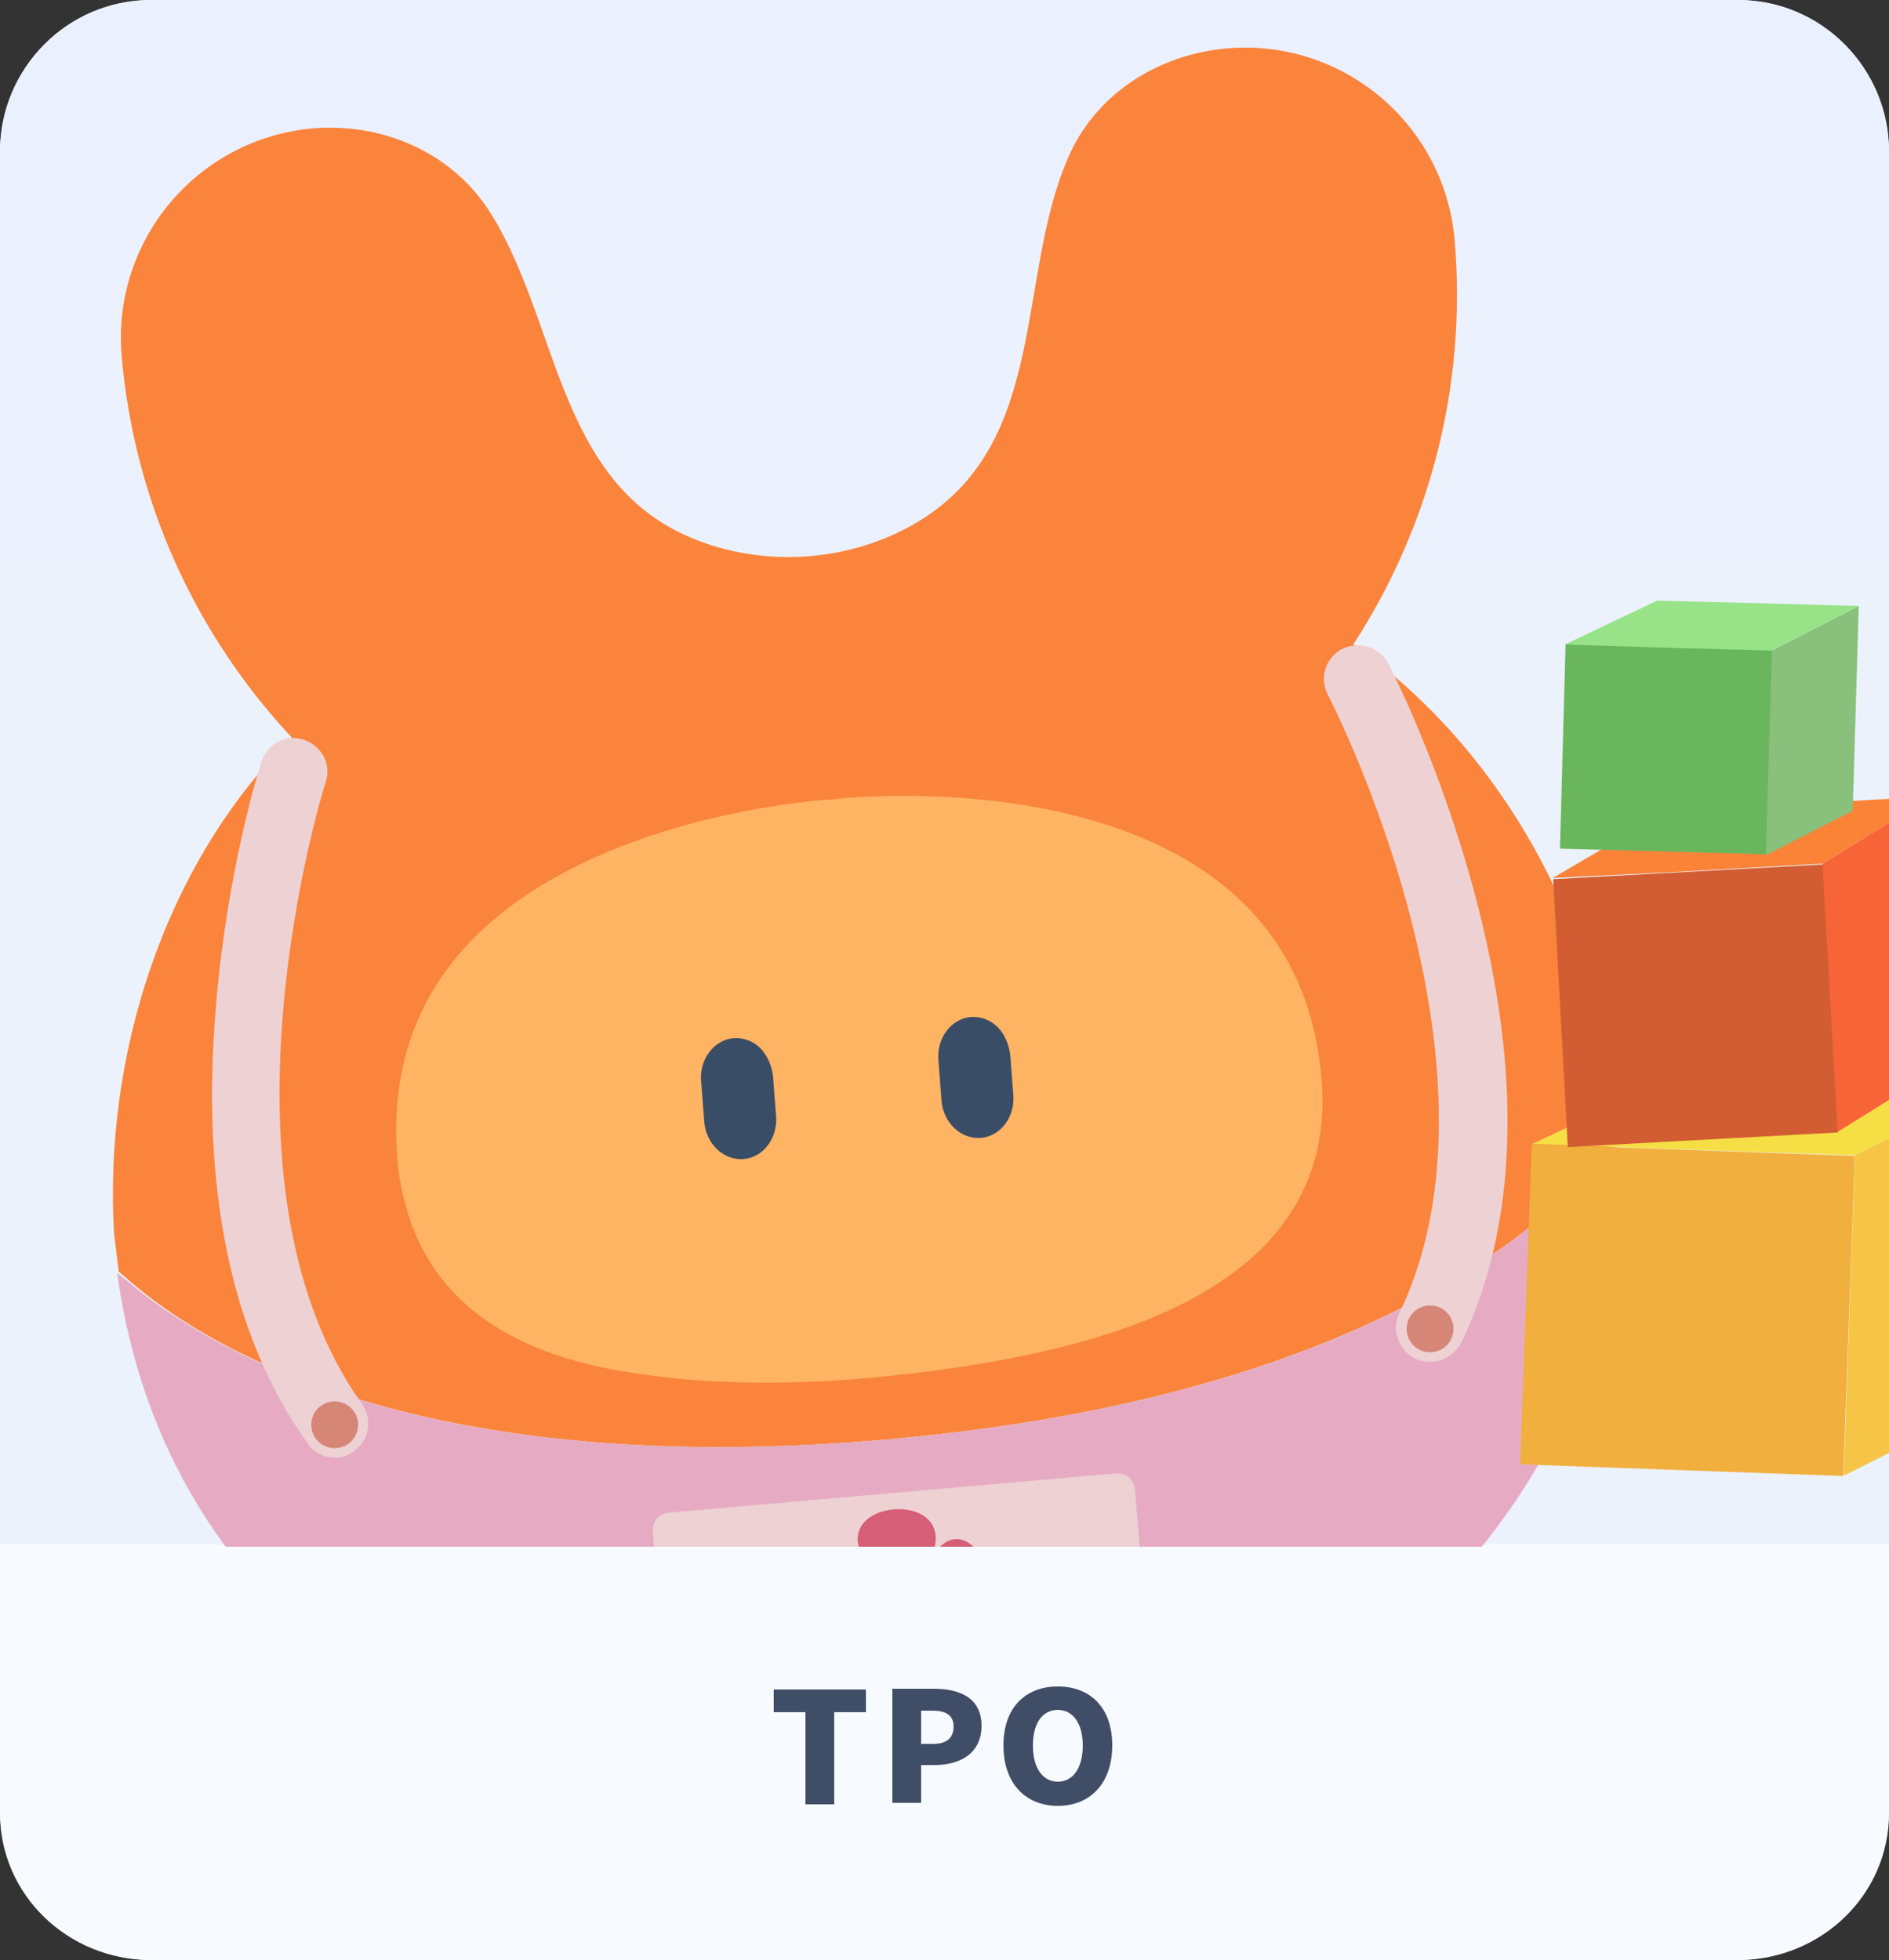
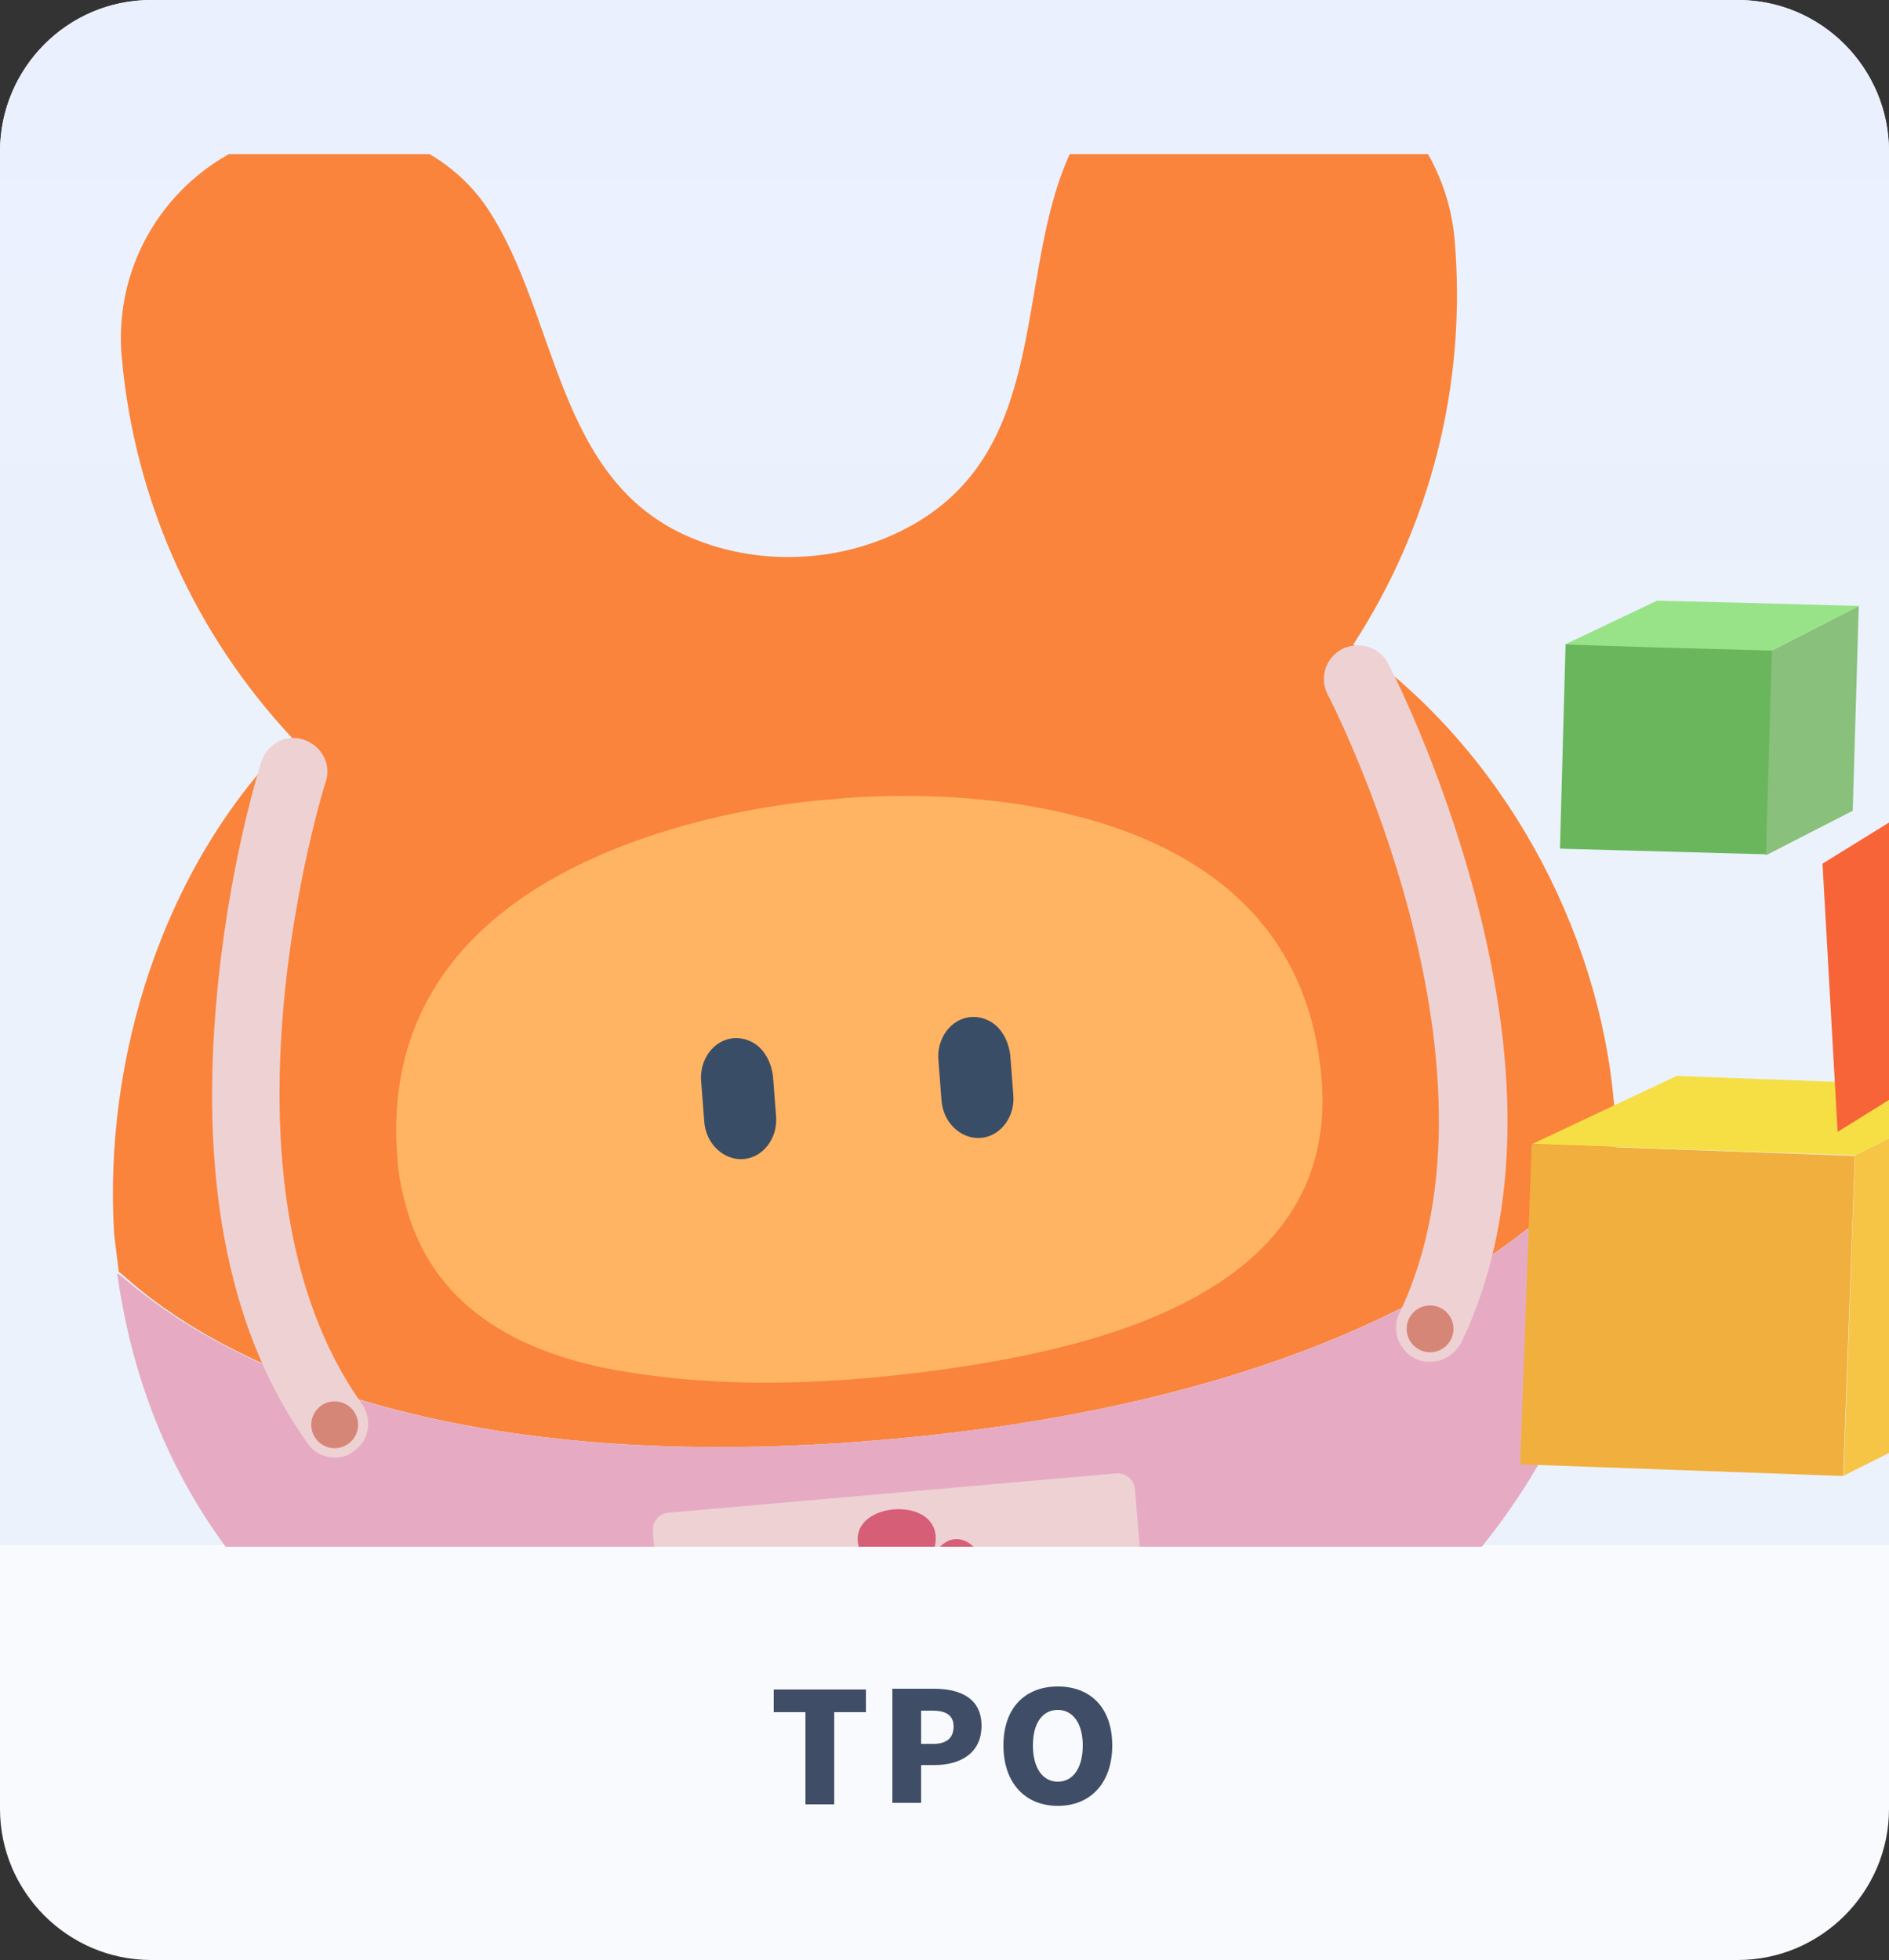
<svg xmlns="http://www.w3.org/2000/svg" xmlns:xlink="http://www.w3.org/1999/xlink" version="1.1" id="_圖層_2" x="0px" y="0px" viewBox="0 0 250 259.4" style="enable-background:new 0 0 250 259.4;" xml:space="preserve">
  <rect x="0" y="0" width="250" height="259.4" fill="#333333" stroke="none" />
  <style type="text/css">
	.st0{fill:#F8FAFE;}
	.st1{fill:url(#SVGID_1_);}
	.st2{fill:#F7FAFF;}
	.st3{fill:#404D66;}
	.st4{clip-path:url(#SVGID_00000055687537405604270800000006782003027866086050_);}
	.st5{fill:#FA843C;}
	.st6{fill:#E6ABC3;}
	.st7{fill:#FFB463;}
	.st8{fill:#EED1D3;}
	.st9{fill:#D68677;}
	.st10{fill:#D65E77;}
	.st11{fill:#FFFFFF;}
	.st12{fill:#3A4D66;}
	.st13{fill:#F1AF3D;}
	.st14{fill:#F6C545;}
	.st15{fill:#F5DF45;}
	.st16{fill:#D25D33;}
	.st17{fill:#F76438;}
	.st18{fill:#FA8338;}
	.st19{fill:#6AB65C;}
	.st20{fill:#89C07B;}
	.st21{fill:#98E388;}
</style>
  <g id="_圖文">
    <g>
      <g>
        <path class="st0" d="M20,0h210c11,0,20,9,20,20v219.4c0,11-9,20-20,20H20c-11,0-20-9-20-20V20C0,9,9,0,20,0z" />
        <linearGradient id="SVGID_1_" gradientUnits="userSpaceOnUse" x1="125" y1="281.22" x2="125" y2="76.79" gradientTransform="matrix(1 0 0 -1 0 280)">
          <stop offset="0" style="stop-color:#EBF0FF" />
          <stop offset="0.49" style="stop-color:#EBF2FB" />
        </linearGradient>
        <path class="st1" d="M250,20.2v184.3H0V20.2C0,9,8.9,0,20,0h210C241.1,0,250,9,250,20.2z" />
-         <path class="st2" d="M250,204.4V240c0,10.7-8.9,19.4-20,19.4H20c-11.1,0-20-8.7-20-19.4v-35.6H250z" />
        <g>
          <path class="st3" d="M106.6,226.6h-4.2v-3h12.2v3h-4.2v12.2h-3.8V226.6z" />
          <path class="st3" d="M118.1,223.5h5.5c3.4,0,6.3,1.2,6.3,4.9s-2.9,5.2-6.2,5.2h-1.8v5h-3.8C118.1,238.7,118.1,223.5,118.1,223.5      z M123.5,230.8c1.8,0,2.7-0.8,2.7-2.3s-1-2.1-2.8-2.1h-1.5v4.4H123.5L123.5,230.8z" />
          <path class="st3" d="M132.8,231c0-5,2.9-7.8,7.2-7.8s7.2,2.8,7.2,7.8s-2.9,8-7.2,8S132.8,236,132.8,231z M143.3,231      c0-2.9-1.3-4.7-3.3-4.7s-3.3,1.7-3.3,4.7s1.3,4.8,3.3,4.8S143.3,234,143.3,231z" />
        </g>
      </g>
      <g>
        <defs>
-           <path id="SVGID_00000065785677998428182590000001333598322386997138_" d="M250,20.4v184.3H0V20.4C0,9.3,8.9,0.3,20,0.3h210      C241.1,0.3,250,9.3,250,20.4z" />
+           <path id="SVGID_00000065785677998428182590000001333598322386997138_" d="M250,20.4v184.3H0V20.4h210      C241.1,0.3,250,9.3,250,20.4z" />
        </defs>
        <clipPath id="SVGID_00000060743557372380745630000006383332715621362571_">
          <use xlink:href="#SVGID_00000065785677998428182590000001333598322386997138_" style="overflow:visible;" />
        </clipPath>
        <g style="clip-path:url(#SVGID_00000060743557372380745630000006383332715621362571_);">
          <g>
            <g>
              <path class="st5" d="M213.6,146c0.1,1.6,0.2,3.3,0.3,4.9c0,0,0,0.1,0,0.1c-1.7,1.6-21.6,32.9-96.4,39.5s-99.8-20.9-101.8-22.2        c0,0,0-0.1,0-0.1c-0.2-1.6-0.4-3.2-0.6-4.9c-1.4-23.2,6.4-48.7,23.5-65.7C26.1,84.2,17.8,66.7,16.1,47.1        c-1.3-15.3,10-28.7,25.2-30.1c9.1-0.8,18.2,3,23.3,10.7c9.3,14.2,8.9,35.8,26.7,43.4c9.8,4.2,21.6,3.3,30.6-2.3        c16.8-10.5,12.6-32,19.4-47.8c3.6-8.5,11.9-13.8,21.1-14.6c15.3-1.3,28.7,10,30.1,25.2c1.7,19.6-3.4,38.3-13.4,53.7        C198.9,99.2,211.6,122.9,213.6,146" />
              <path class="st6" d="M117.5,190.5c74.9-6.6,94.7-37.9,96.4-39.5c0.9,23.9-7.5,42.8-22,58.6c8.6,11.7,12.5,22,13.7,36.1        c1.1,12.7-6.3,20.1-20.8,22.7c-14.3,2.6-27.9,1.1-30.3-13.1c-1.7-9.7-4.6-14.7-10.4-19.4c-7,1.7-14.2,3.6-22.3,4.3        c-8.1,0.7-15.5,0.1-22.7-0.3c-4.9,5.6-6.2,11.1-6.9,21c-0.9,13.1-13.9,18.3-27.6,18.1c-14.7-0.1-23.3-6.1-24.4-18.8        c-1-11.4,0.8-24.9,7.2-37.9c-17.1-13-28.6-30.2-31.9-53.8C17.7,169.6,42.6,197.1,117.5,190.5" />
              <path class="st7" d="M174.9,142.7c2.4,28.1-29.1,35.4-48.4,38.3c-15.1,2.2-30.6,3-45.7,0.2C69.4,179,58,173.6,54,160.6        c-0.2-0.7-0.4-1.5-0.6-2.2c-0.4-1.6-0.7-3.3-0.8-5c-1.5-17.6,7.2-28.7,18.2-35.7c16.9-10.7,39.2-11.9,39.2-11.9        s22.2-2.7,40.7,4.9C162.9,115.7,173.4,125.1,174.9,142.7L174.9,142.7z" />
              <path class="st8" d="M147.7,195c1.3-0.1,2.4,0.8,2.5,2.1l0.9,10.7c0.8,8.8-5.8,16.6-14.6,17.4l-31.7,2.8        c-8.8,0.8-16.7-5.8-17.5-14.6l-0.9-10.7c-0.1-1.3,0.8-2.4,2.1-2.5L147.7,195L147.7,195z" />
              <path class="st8" d="M44.7,192.9c-1.5,0.1-3.1-0.5-4-1.9c-10.1-14.1-14.2-33.7-12.1-58.1c1.5-17.9,5.8-31.6,6-32.1        c0.8-2.4,3.3-3.7,5.6-2.9c2.4,0.8,3.7,3.3,2.9,5.6c-0.2,0.5-16.4,52.6,4.8,82.3c1.4,2,1,4.8-1,6.2        C46.2,192.6,45.5,192.8,44.7,192.9L44.7,192.9z" />
              <ellipse transform="matrix(0.996 -8.715574e-02 8.715574e-02 0.996 -16.269 4.579)" class="st9" cx="44.3" cy="188.6" rx="3.1" ry="3.1" />
              <path class="st8" d="M189.7,180.2c1.5-0.1,2.9-1.1,3.7-2.5c7.5-15.7,8.1-35.6,1.8-59.3c-4.6-17.3-11.2-30.1-11.5-30.6        c-1.1-2.2-3.9-3-6.1-1.9c-2.2,1.2-3,3.8-1.9,6c0.3,0.5,25.3,49,9.5,81.9c-1.1,2.2-0.1,4.9,2.1,6        C188.1,180.2,188.9,180.3,189.7,180.2L189.7,180.2z" />
              <ellipse transform="matrix(0.996 -8.715574e-02 8.715574e-02 0.996 -14.611 17.172)" class="st9" cx="189.3" cy="175.9" rx="3.1" ry="3.1" />
              <path class="st10" d="M120.1,219c0.7,10.4,16.4-3.3,5.8-5.1c10.6,1.7,2.5-17.5-3-7.1c5.5-10.4-15.3-8.6-7.7,0.7        c-7.7-9.2-12.3,11.1-1.7,7.5C102.9,218.6,120.8,229.4,120.1,219L120.1,219z" />
              <circle class="st11" cx="119.4" cy="212.1" r="4.1" />
              <path class="st12" d="M102.3,142.4l0.4,5.2c0.3,3-1.7,5.6-4.3,5.8c-2.6,0.2-5-2-5.2-5l-0.4-5.2c-0.3-3,1.7-5.6,4.3-5.8        c1.3-0.1,2.6,0.4,3.5,1.3C101.5,139.6,102.1,140.9,102.3,142.4" />
              <path class="st12" d="M133.7,139.6l0.4,5.2c0.3,3-1.7,5.6-4.3,5.8s-5-2-5.2-5l-0.4-5.2c-0.3-3,1.7-5.6,4.3-5.8        c1.3-0.1,2.6,0.4,3.5,1.3S133.5,138.1,133.7,139.6" />
            </g>
            <g>
              <rect x="202.2" y="151.9" transform="matrix(3.612059e-02 -0.999 0.999 3.612059e-02 42.131 390.309)" class="st13" width="42.4" height="42.8" />
              <polygon class="st14" points="244,195.3 262,186.3 263.6,143.9 245.5,152.9       " />
              <polygon class="st15" points="240.8,143.1 221.9,142.4 202.8,151.4 222.2,152.1 245.5,152.9 263.6,143.9       " />
-               <rect x="206.4" y="115.3" transform="matrix(0.999 -5.425310e-02 5.425310e-02 0.999 -6.887 12.365)" class="st16" width="35.8" height="35.5" />
              <polygon class="st17" points="243.2,149.8 257.5,140.9 255.6,105.4 241.2,114.3       " />
-               <polygon class="st18" points="236.5,106.5 220.7,107.3 205.5,116.2 221.7,115.4 241.2,114.3 255.6,105.4       " />
              <rect x="206.9" y="85.6" transform="matrix(2.739837e-02 -1 1 2.739837e-02 115.186 316.873)" class="st19" width="27.1" height="27.4" />
              <polygon class="st20" points="233.7,113.2 245.2,107.3 246,80.2 234.5,86.1       " />
              <polygon class="st21" points="231.4,79.8 219.3,79.5 207.1,85.3 219.6,85.7 234.5,86.1 246,80.2       " />
            </g>
          </g>
        </g>
      </g>
    </g>
  </g>
</svg>